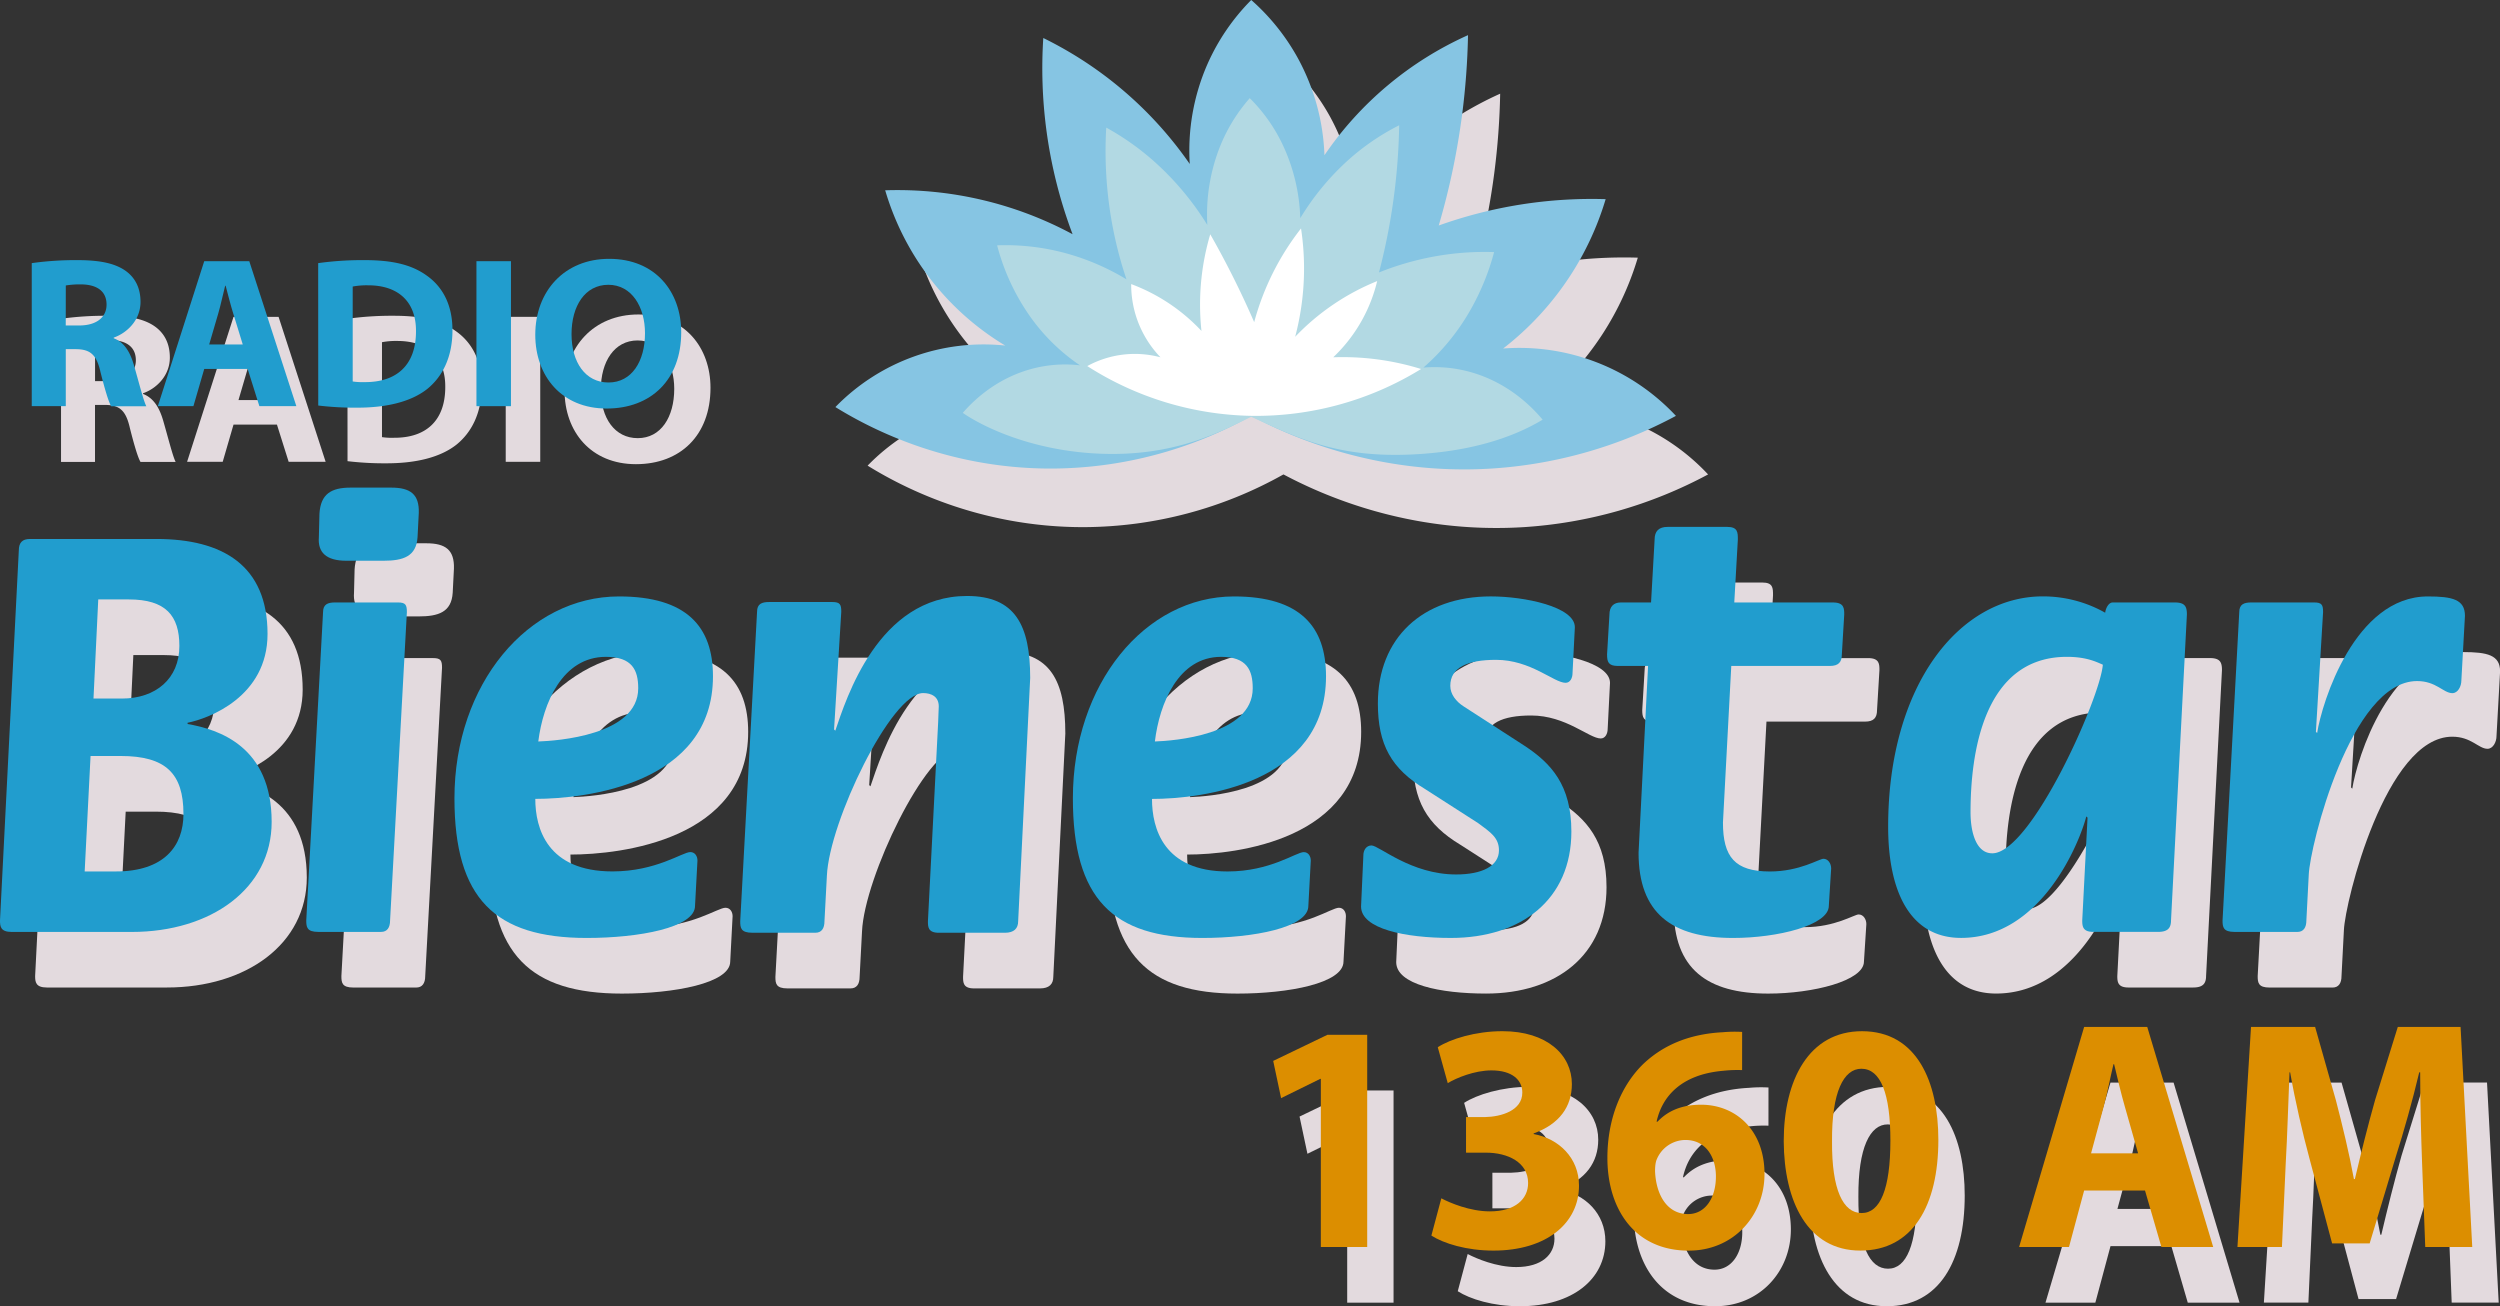
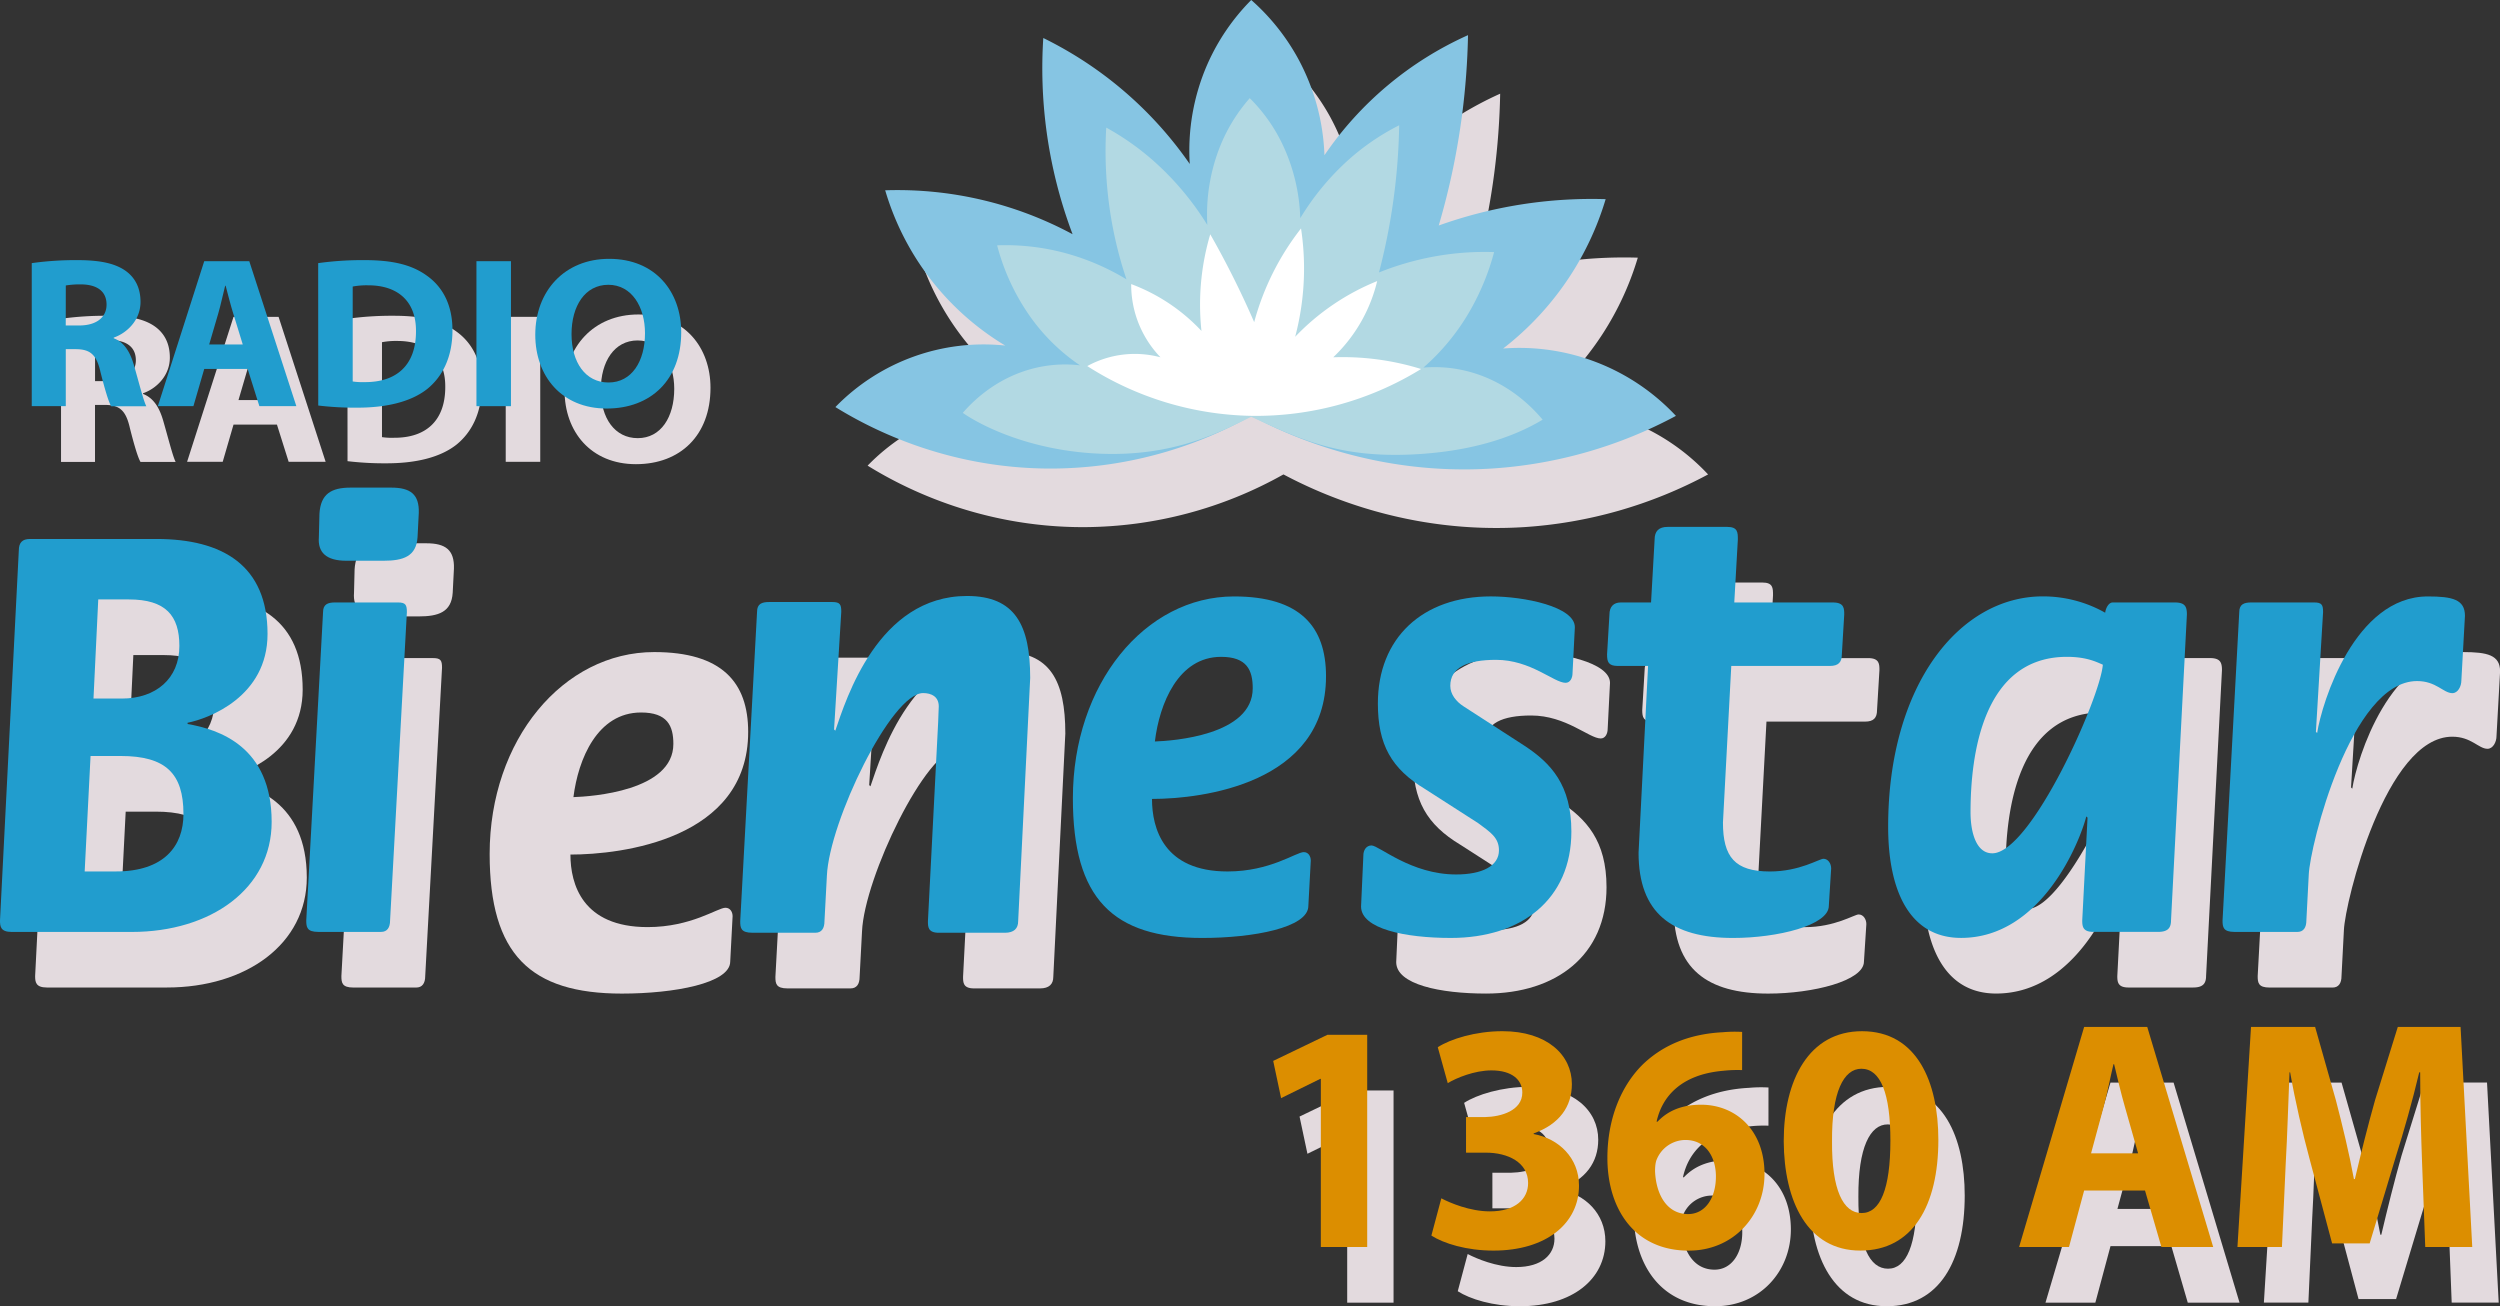
<svg xmlns="http://www.w3.org/2000/svg" id="Capa_1" data-name="Capa 1" viewBox="0 0 2027.84 1059.54">
  <rect x="0" y="0" width="2027.84" height="1059.54" fill="#333333" stroke="none" />
  <defs>
    <style>.cls-1{fill:#e3dade;}.cls-2{fill:#219dce;}.cls-3{fill:#86c5e3;}.cls-4{fill:#b2d9e3;}.cls-5{fill:#fff;}.cls-6{fill:#dc8e00;}</style>
  </defs>
  <title>Radio Bienestar</title>
  <path class="cls-1" d="M421,224.64c0-6.37,2.86-9.32,9.06-9.32H532.61c53.89,0,90.14,21.57,90.14,77,0,51-47.69,68.64-64.86,72.08v1c25.28,4.41,68.2,18.14,68.2,79.43C626.09,498.72,577,534,512.58,534h-97.3c-9.06,0-9.54-4.41-9.54-9.32ZM474.42,485H499.7c39.11,0,54.85-20.59,54.85-46.58,0-32.85-14.31-47.07-51-47.07H479.19Zm7.15-140.23h22.89c27.66,0,46.74-16.18,46.74-42.66,0-24.52-11-37.75-41-37.75h-24.8Z" transform="translate(-377.24 267)" />
  <path class="cls-1" d="M667.79,274.65c0-6.37,3.88-7.85,9.71-7.85h51c6.31,0,7.28,2,7.28,7.85L722.15,524.71c0,5.88-2.43,9.32-7.28,9.32h-51c-9.22,0-9.71-3.92-9.71-9.32ZM686.72,233c-16.5,0-23.3-6.86-22.33-19.12l.48-19.12c1-15.69,9.22-21.08,25.24-21.08h33c15.53,0,22.81,5.39,22.33,20.59l-1,19.61c-1,15.69-11.65,19.12-27.67,19.12Z" transform="translate(-377.24 267)" />
  <path class="cls-1" d="M969.55,512.94c0,17.65-45.63,26-87.86,26-74.27,0-107.28-31.87-107.28-113.26,0-92.67,59.7-163.76,133.49-163.76,54.85,0,76.21,24.52,76.21,64.72,0,87.28-102.91,99.53-144.17,99.53,0,24,9.71,58.84,62.62,58.84,35.44,0,56.79-15.69,63.1-15.69,3.88,0,5.82,3.43,5.82,6.86ZM842.37,379.58c14.56-.49,81.06-4.9,81.06-43.15,0-14.71-4.85-25.5-26.21-25.5C861.79,310.93,846.25,348.69,842.37,379.58Z" transform="translate(-377.24 267)" />
  <path class="cls-1" d="M1019.82,274.33c0-6.4,3.9-7.88,9.76-7.88h51.23c6.34,0,7.32,2,7.32,7.88l-5.85,95.49,1,1c8.78-25.59,34.64-109.27,106.85-109.27,39,0,51.23,23.63,51.23,66.45l-9.76,197.38c0,5.91-3.42,9.35-10.74,9.35h-53.67c-8.78,0-8.78-4.92-8.78-9.35l8.3-161.44c0-3.94.49-9.35.49-12.8,0-7.88-5.85-10.83-12.69-10.83-25.86,0-76.11,104.35-78.06,148.15l-1.95,36.92c0,5.91-2.44,9.35-7.32,9.35h-51.23c-9.27,0-9.76-3.94-9.76-9.35Z" transform="translate(-377.24 267)" />
-   <path class="cls-1" d="M1467,512.94c0,17.65-44.68,26-86,26-72.72,0-105-31.87-105-113.26,0-92.67,58.46-163.76,130.71-163.76,53.71,0,74.62,24.52,74.62,64.72,0,87.28-100.76,99.53-141.16,99.53,0,24,9.51,58.84,61.31,58.84,34.7,0,55.61-15.69,61.79-15.69,3.8,0,5.7,3.43,5.7,6.86ZM1342.47,379.58c14.26-.49,79.37-4.9,79.37-43.15,0-14.71-4.75-25.5-25.66-25.5C1361.48,310.93,1346.27,348.69,1342.47,379.58Z" transform="translate(-377.24 267)" />
  <path class="cls-1" d="M1642.28,383c21.62,14.22,38.07,31.87,38.07,69.62,0,54.92-40.42,86.3-97.75,86.3-37.13,0-72.84-7.36-72.84-25.5l1.88-41.68c0-3.92,2.35-7.85,6.58-7.85,6.11,0,32,23.54,68.61,23.54,21.15,0,34.78-6.86,34.78-19.61,0-10.3-7-14.71-16.92-22.06l-42.76-27.46c-27.73-16.67-38.54-36.28-38.54-69.62,0-53,36.18-86.79,91.64-86.79,27.26,0,68.14,8.34,68.14,25l-1.88,37.26c0,3.92-1.88,7.85-5.64,7.85-9.4,0-28.2-18.63-56.39-18.63-23.5,0-37.13,6.37-37.13,21.08,0,6.86,4.7,12.75,10.81,16.67Z" transform="translate(-377.24 267)" />
  <path class="cls-1" d="M1889.16,512.94c0,15.69-41.47,26-77.64,26-49.67,0-76.68-20.1-76.68-69.13l7.72-151.51H1718c-7.72,0-8.68-3.43-8.68-9.32l1.93-32.36c0-6.37,3.37-9.81,9.16-9.81H1745l2.89-51c0-6.86,3.38-10.3,10.61-10.3h48.22c8.68,0,8.68,4.41,8.68,10.3l-2.89,51h80.05c9.16,0,9.16,4.9,9.16,9.81L1899.77,309c0,6.37-2.89,9.32-9.64,9.32h-80.05l-6.75,127c0,27.95,9.65,39.72,38.1,39.72,24.11,0,40-10.3,43.4-10.3,3.86,0,6.27,3.92,6.27,7.85Z" transform="translate(-377.24 267)" />
  <path class="cls-1" d="M2099,441.35l-1-1c-5.25,20.59-36.25,98.55-101.59,98.55-41.5,0-59.14-37.75-59.14-90.22,0-114.73,57.71-186.81,125.44-186.81a102.51,102.51,0,0,1,50.56,13.24c.48-3.92,2.86-8.34,6.2-8.34h50.08c8.58,0,10,3.43,10,9.81l-12.88,248.1c0,6.37-2.86,9.32-10.49,9.32h-52.46c-8.59,0-9.06-4.41-9.06-9.32Zm-77.27,28.93c31.48,0,87.76-126.5,89.67-153-4.77-2-12.88-6.37-29.09-6.37-68.21,0-78.22,79.43-78.22,126C2004.11,452.63,2008.4,470.28,2021.76,470.28Z" transform="translate(-377.24 267)" />
  <path class="cls-1" d="M2222.08,274.65c0-6.37,3.88-7.85,9.71-7.85h51c6.31,0,7.28,2,7.28,7.85l-5.82,97.08,1,1c3.88-25,30.58-110.81,89.8-110.81,19.9,0,30.1,2.45,30.1,15.69l-2.91,52.46c0,4.9-2.91,10.3-7.28,10.3-7.28,0-13.1-9.81-28.64-9.81-53.88,0-86.89,133.86-87.86,156.9l-1.94,37.26c0,5.88-2.43,9.32-7.28,9.32h-51c-9.22,0-9.71-3.92-9.71-9.32Z" transform="translate(-377.24 267)" />
  <path class="cls-1" d="M426.74-8.43a255.93,255.93,0,0,1,37.08-2.44c18.27,0,31.05,2.62,39.82,9.25C511,4,515,12.15,515,23c0,15-11.14,25.3-21.74,29v.52c8.59,3.32,13.34,11.17,16.44,22,3.84,13.26,7.67,28.61,10,33.15h-28.5c-2-3.31-4.93-12.91-8.59-27.39-3.29-14.66-8.59-18.67-19.91-18.84h-8.4v46.23H426.74Zm27.59,50.6h11c13.88,0,22.1-6.63,22.1-16.92,0-10.82-7.67-16.23-20.46-16.4a72.72,72.72,0,0,0-12.6.87Z" transform="translate(-377.24 267)" />
  <path class="cls-1" d="M566.66,77.4l-8.77,30.18H529L566.66-10h36.54l38.18,117.59h-30l-9.5-30.18ZM597.9,57.52l-7.67-24.95c-2.19-7-4.38-15.7-6.21-22.68h-.37c-1.83,7-3.65,15.88-5.66,22.68l-7.31,24.95Z" transform="translate(-377.24 267)" />
  <path class="cls-1" d="M659.08-8.43a260.11,260.11,0,0,1,37.63-2.44c23.38,0,38.55,4,50.42,12.56C759.92,10.76,768,25.24,768,46c0,22.51-8.59,38-20.46,47.63-13,10.29-32.7,15.18-56.81,15.18a252.3,252.3,0,0,1-31.6-1.74Zm28,96a53.57,53.57,0,0,0,9.68.52c25.21.17,41.65-13.09,41.65-41.18.18-24.43-14.8-37.34-38.73-37.34a60.49,60.49,0,0,0-12.6,1Z" transform="translate(-377.24 267)" />
  <path class="cls-1" d="M815.45-10V107.59h-28V-10Z" transform="translate(-377.24 267)" />
  <path class="cls-1" d="M953.55,47.57c0,38.56-24.48,61.94-60.47,61.94-36.54,0-57.91-26.35-57.91-59.84,0-35.24,23.57-61.59,59.92-61.59C932.91-11.92,953.55,15.12,953.55,47.57Zm-89,1.57c0,23,11.33,39.26,30,39.26,18.82,0,29.59-17.1,29.59-40,0-21.11-10.6-39.26-29.78-39.26C875.55,9.19,864.58,26.29,864.58,49.14Z" transform="translate(-377.24 267)" />
  <path class="cls-1" d="M1470,653.25h-.51l-31.74,15.62-6.4-30.19,44-21.19h32.25V789.63H1470Z" transform="translate(-377.24 267)" />
  <path class="cls-1" d="M1567.73,750.17c7,3.71,23.22,10.59,39.39,10.59,20.61,0,31-10.06,31-23,0-16.95-16.7-24.63-34.18-24.63h-16.17V684.23h15.39c13.31-.26,30.26-5.3,30.26-19.86,0-10.33-8.35-18-25-18-13.83,0-28.43,6.09-35.48,10.33l-8.09-29.13c10.17-6.62,30.52-13,52.43-13,36.26,0,56.35,19.33,56.35,42.9,0,18.27-10.17,32.57-31,40V698c20.35,3.71,36.78,19.33,36.78,41.84,0,30.45-26.35,52.7-69.39,52.7-21.91,0-40.43-5.83-50.35-12.18Z" transform="translate(-377.24 267)" />
  <path class="cls-1" d="M1811.7,646.09a103.22,103.22,0,0,0-15.1.53c-34.55,2.91-49.91,21.18-54.26,41.31h.77c8.19-8.74,19.71-13.77,35.32-13.77,27.9,0,51.44,20.39,51.44,56.14,0,34.16-25.34,62.23-61.43,62.23-44.28,0-66-34.16-66-75.21,0-32.31,11.52-59.32,29.43-76.53,16.64-15.62,38.13-24.1,64.24-25.42a107.6,107.6,0,0,1,15.61-.26Zm-21.24,86.33c0-15.89-8.19-29.66-24.83-29.66a25.36,25.36,0,0,0-23,15.36c-1,2.12-1.54,5.3-1.54,10.06.77,18.27,9.22,34.69,26.87,34.69C1781.75,762.88,1790.46,749.9,1790.46,732.42Z" transform="translate(-377.24 267)" />
  <path class="cls-1" d="M1970.89,702.77c0,53.23-20.73,89.77-63.22,89.77-43,0-61.94-40-62.2-88.71,0-49.78,20.47-89.24,63.47-89.24C1953.49,614.58,1970.89,655.63,1970.89,702.77Zm-86.25,1.06c-.26,39.46,9,58.26,24.06,58.26S1932,742.49,1932,703.3c0-38.13-7.93-58.26-23.55-58.26C1894.11,645,1884.39,663.84,1884.64,703.82Z" transform="translate(-377.24 267)" />
  <path class="cls-1" d="M2089.14,743.81l-12.29,45.81h-40.44l52.72-178.49h51.19l53.49,178.49h-42l-13.31-45.81Zm43.76-30.19-10.75-37.87c-3.07-10.59-6.14-23.83-8.7-34.43h-.51c-2.56,10.59-5.12,24.1-7.94,34.43l-10.24,37.87Z" transform="translate(-377.24 267)" />
  <path class="cls-1" d="M2363.25,721.3c-.77-21.45-1.54-47.4-1.54-73.36H2361c-5.38,22.78-12.54,48.2-19.2,69.12l-21,69.65h-30.46l-18.43-69.12c-5.63-20.92-11.52-46.34-15.61-69.65h-.51c-1,24.1-1.79,51.64-3.07,73.88l-3.07,67.79h-36.09l11-178.49h52l16.89,59.58c5.37,20.66,10.75,42.9,14.59,63.82h.77c4.86-20.66,10.75-44.23,16.38-64.09l18.43-59.32h50.93l9.47,178.49h-38.13Z" transform="translate(-377.24 267)" />
  <path class="cls-2" d="M392.5,179.5c0-6.37,2.86-9.32,9.06-9.32H504.11c53.89,0,90.14,21.57,90.14,77,0,51-47.69,68.64-64.86,72.08v1c25.28,4.41,68.2,18.14,68.2,79.43,0,53.93-49.13,89.24-113.51,89.24h-97.3c-9.06,0-9.54-4.41-9.54-9.32Zm53.42,260.36H471.2c39.11,0,54.85-20.59,54.85-46.58,0-32.85-14.31-47.07-51-47.07H450.69Zm7.15-140.23H476c27.66,0,46.74-16.18,46.74-42.66,0-24.52-11-37.75-41-37.75h-24.8Z" transform="translate(-377.24 267)" />
  <path class="cls-2" d="M639.28,229.52c0-6.37,3.88-7.85,9.71-7.85h51c6.31,0,7.28,2,7.28,7.85L693.65,479.58c0,5.88-2.43,9.32-7.28,9.32h-51c-9.22,0-9.71-3.92-9.71-9.32Zm18.93-41.68c-16.5,0-23.3-6.86-22.33-19.12l.48-19.12c1-15.69,9.22-21.08,25.24-21.08h33c15.53,0,22.81,5.39,22.33,20.59l-1,19.61c-1,15.69-11.65,19.12-27.67,19.12Z" transform="translate(-377.24 267)" />
-   <path class="cls-2" d="M941,467.81c0,17.65-45.63,26-87.86,26-74.27,0-107.28-31.87-107.28-113.26,0-92.67,59.7-163.76,133.49-163.76,54.85,0,76.21,24.52,76.21,64.72C955.6,368.76,852.7,381,811.44,381c0,24,9.71,58.84,62.62,58.84,35.44,0,56.79-15.69,63.1-15.69,3.88,0,5.82,3.43,5.82,6.86ZM813.86,334.44c14.56-.49,81.06-4.9,81.06-43.15,0-14.71-4.85-25.5-26.21-25.5C833.28,265.8,817.75,303.55,813.86,334.44Z" transform="translate(-377.24 267)" />
  <path class="cls-2" d="M991.32,229.2c0-6.4,3.9-7.88,9.76-7.88h51.23c6.34,0,7.32,2,7.32,7.88l-5.85,95.49,1,1c8.78-25.59,34.64-109.27,106.85-109.27,39,0,51.23,23.63,51.23,66.45l-9.76,197.38c0,5.91-3.42,9.35-10.74,9.35h-53.67c-8.78,0-8.78-4.92-8.78-9.35l8.3-161.44c0-3.94.49-9.35.49-12.8,0-7.88-5.85-10.83-12.69-10.83-25.86,0-76.11,104.35-78.06,148.15L1046,480.23c0,5.91-2.44,9.35-7.32,9.35H987.42c-9.27,0-9.76-3.94-9.76-9.35Z" transform="translate(-377.24 267)" />
  <path class="cls-2" d="M1438.49,467.81c0,17.65-44.68,26-86,26-72.72,0-105-31.87-105-113.26,0-92.67,58.46-163.76,130.71-163.76,53.71,0,74.62,24.52,74.62,64.72,0,87.28-100.76,99.53-141.16,99.53,0,24,9.51,58.84,61.31,58.84,34.7,0,55.61-15.69,61.79-15.69,3.8,0,5.7,3.43,5.7,6.86ZM1314,334.44c14.26-.49,79.37-4.9,79.37-43.15,0-14.71-4.75-25.5-25.66-25.5C1333,265.8,1317.76,303.55,1314,334.44Z" transform="translate(-377.24 267)" />
  <path class="cls-2" d="M1613.77,337.88c21.62,14.22,38.07,31.87,38.07,69.62,0,54.92-40.42,86.3-97.75,86.3-37.13,0-72.84-7.36-72.84-25.5l1.88-41.68c0-3.92,2.35-7.85,6.58-7.85,6.11,0,32,23.54,68.61,23.54,21.15,0,34.78-6.86,34.78-19.61,0-10.3-7-14.71-16.92-22.06l-42.76-27.46c-27.73-16.67-38.54-36.28-38.54-69.62,0-53,36.18-86.79,91.64-86.79,27.26,0,68.14,8.34,68.14,25L1652.78,279c0,3.92-1.88,7.85-5.64,7.85-9.4,0-28.2-18.63-56.39-18.63-23.5,0-37.13,6.37-37.13,21.08,0,6.86,4.7,12.75,10.81,16.67Z" transform="translate(-377.24 267)" />
  <path class="cls-2" d="M1860.66,467.81c0,15.69-41.47,26-77.64,26-49.67,0-76.68-20.1-76.68-69.13l7.72-151.51h-24.59c-7.72,0-8.68-3.43-8.68-9.32l1.93-32.36c0-6.37,3.37-9.81,9.16-9.81h24.59l2.89-51c0-6.86,3.38-10.3,10.61-10.3h48.22c8.68,0,8.68,4.41,8.68,10.3l-2.89,51H1864c9.16,0,9.16,4.9,9.16,9.81l-1.93,32.36c0,6.37-2.89,9.32-9.64,9.32h-80.05l-6.75,127c0,27.95,9.65,39.72,38.1,39.72,24.11,0,40-10.3,43.4-10.3,3.86,0,6.27,3.92,6.27,7.85Z" transform="translate(-377.24 267)" />
  <path class="cls-2" d="M2070.52,396.22l-1-1c-5.25,20.59-36.25,98.55-101.59,98.55-41.5,0-59.14-37.75-59.14-90.22,0-114.73,57.71-186.81,125.44-186.81A102.51,102.51,0,0,1,2084.83,230c.48-3.92,2.86-8.34,6.2-8.34h50.08c8.58,0,10,3.43,10,9.81l-12.88,248.1c0,6.37-2.86,9.32-10.49,9.32h-52.46c-8.59,0-9.06-4.41-9.06-9.32Zm-77.27,28.93c31.48,0,87.76-126.5,89.67-153-4.77-2-12.88-6.37-29.09-6.37-68.21,0-78.22,79.43-78.22,126C1975.6,407.5,1979.9,425.15,1993.25,425.15Z" transform="translate(-377.24 267)" />
  <path class="cls-2" d="M2193.58,229.52c0-6.37,3.88-7.85,9.71-7.85h51c6.31,0,7.28,2,7.28,7.85l-5.82,97.08,1,1c3.88-25,30.58-110.81,89.8-110.81,19.9,0,30.1,2.45,30.1,15.69l-2.91,52.46c0,4.9-2.91,10.3-7.28,10.3-7.28,0-13.1-9.81-28.64-9.81-53.88,0-86.89,133.86-87.86,156.9l-1.94,37.26c0,5.88-2.43,9.32-7.28,9.32h-51c-9.22,0-9.71-3.92-9.71-9.32Z" transform="translate(-377.24 267)" />
  <path class="cls-2" d="M403-53.57A255.93,255.93,0,0,1,440.07-56c18.27,0,31.05,2.62,39.82,9.25,7.31,5.58,11.33,13.78,11.33,24.6,0,15-11.14,25.3-21.74,29v.52c8.59,3.32,13.34,11.17,16.44,22,3.84,13.26,7.67,28.61,10,33.15h-28.5c-2-3.31-4.93-12.91-8.59-27.39C455.6,20.41,450.3,16.39,439,16.22h-8.4V62.45H403ZM430.57-3h11c13.88,0,22.1-6.63,22.1-16.92,0-10.82-7.67-16.23-20.46-16.4a72.72,72.72,0,0,0-12.6.87Z" transform="translate(-377.24 267)" />
  <path class="cls-2" d="M542.9,32.27l-8.77,30.18H505.27L542.9-55.14h36.54L617.62,62.45h-30l-9.5-30.18Zm31.24-19.89-7.67-24.95c-2.19-7-4.38-15.7-6.21-22.68h-.37c-1.83,7-3.65,15.88-5.66,22.68l-7.31,24.95Z" transform="translate(-377.24 267)" />
  <path class="cls-2" d="M635.33-53.57A260.11,260.11,0,0,1,673-56c23.38,0,38.55,4,50.42,12.56,12.79,9.07,20.83,23.55,20.83,44.31,0,22.51-8.59,38-20.46,47.63-13,10.29-32.7,15.18-56.81,15.18a252.3,252.3,0,0,1-31.6-1.74Zm28,96a53.57,53.57,0,0,0,9.68.52c25.21.17,41.65-13.09,41.65-41.18.18-24.43-14.8-37.34-38.73-37.34a60.49,60.49,0,0,0-12.6,1Z" transform="translate(-377.24 267)" />
  <path class="cls-2" d="M791.7-55.14V62.45h-28V-55.14Z" transform="translate(-377.24 267)" />
  <path class="cls-2" d="M929.8,2.44c0,38.56-24.48,61.94-60.47,61.94-36.54,0-57.91-26.35-57.91-59.84,0-35.24,23.57-61.59,59.92-61.59C909.15-57.06,929.8-30,929.8,2.44ZM840.83,4c0,23,11.33,39.26,30,39.26,18.82,0,29.59-17.1,29.59-40,0-21.11-10.6-39.26-29.78-39.26C851.79-35.95,840.83-18.85,840.83,4Z" transform="translate(-377.24 267)" />
  <path class="cls-1" d="M1418.3,117.82a332.81,332.81,0,0,1-161.53,42.76c-87,.29-150.12-34-175.78-49.88a167.6,167.6,0,0,1,137.78-49.88,219,219,0,0,1-59.39-52.26,219,219,0,0,1-38-73.64,299.56,299.56,0,0,1,152,35.63A381.59,381.59,0,0,1,1252-115a381.3,381.3,0,0,1-2.38-73.64A311.08,311.08,0,0,1,1368.42-86.47a174.58,174.58,0,0,1,14.25-80.76,173.33,173.33,0,0,1,35.63-52.26,175.71,175.71,0,0,1,38,47.51,177.1,177.1,0,0,1,21.38,78.39A279.07,279.07,0,0,1,1594.08-191a586.68,586.68,0,0,1-4.75,64.14,587.27,587.27,0,0,1-19,90.27A368.46,368.46,0,0,1,1705.73-58,240.18,240.18,0,0,1,1677.22,3.8a240.57,240.57,0,0,1-54.64,59.39,173.83,173.83,0,0,1,140.15,54.64,364.85,364.85,0,0,1-149.65,42.76C1519.67,166.36,1449,134.14,1418.3,117.82Z" transform="translate(-377.24 267)" />
  <path class="cls-3" d="M1392.17,70.31a332.81,332.81,0,0,1-161.53,42.76c-87,.29-150.12-34-175.78-49.88A167.6,167.6,0,0,1,1192.63,13.3,219,219,0,0,1,1133.25-39a219,219,0,0,1-38-73.64,299.56,299.56,0,0,1,152,35.63,381.59,381.59,0,0,1-21.38-85.52,381.3,381.3,0,0,1-2.38-73.64A311.08,311.08,0,0,1,1342.29-134a174.58,174.58,0,0,1,14.25-80.76A173.33,173.33,0,0,1,1392.17-267a175.71,175.71,0,0,1,38,47.51,177.1,177.1,0,0,1,21.38,78.39A279.07,279.07,0,0,1,1568-238.49a586.68,586.68,0,0,1-4.75,64.14,587.27,587.27,0,0,1-19,90.27,368.46,368.46,0,0,1,135.4-21.38,240.18,240.18,0,0,1-28.51,61.76,240.57,240.57,0,0,1-54.64,59.39,173.83,173.83,0,0,1,140.15,54.64A364.85,364.85,0,0,1,1587,113.07C1493.54,118.85,1422.82,86.63,1392.17,70.31Z" transform="translate(-377.24 267)" />
  <path class="cls-4" d="M1392.17,71.07c-23.75,11.59-58,29.94-111.65,30.14-60,.22-104.63-21-122.34-33.31,7.45-8.56,23.16-24.28,47.53-33.06a104.2,104.2,0,0,1,47.53-5.51,157.52,157.52,0,0,1-41-40.41A178,178,0,0,1,1186.05-68a185.82,185.82,0,0,1,59,7.35,194.43,194.43,0,0,1,45.89,20.21,324.43,324.43,0,0,1-14.75-66.13,330.24,330.24,0,0,1-1.64-56.94,213.27,213.27,0,0,1,41,29.39,233.39,233.39,0,0,1,41,49.6,149.72,149.72,0,0,1,9.83-62.45,135.41,135.41,0,0,1,24.58-40.41,134.07,134.07,0,0,1,26.22,36.74,150.2,150.2,0,0,1,14.75,60.62A209.41,209.41,0,0,1,1469.56-136a190.19,190.19,0,0,1,42.61-29.39c-.26,15.15-1.22,31.77-3.28,49.6A502.17,502.17,0,0,1,1495.78-46,232.57,232.57,0,0,1,1540-58.84a227.37,227.37,0,0,1,49.16-3.67,197.19,197.19,0,0,1-19.67,47.76,179.44,179.44,0,0,1-37.69,45.92A108.3,108.3,0,0,1,1581,38.51c24.41,9.71,40,25.94,47.53,34.9-20.1,12.08-51.32,24.52-98.58,27.8C1465.5,105.68,1432.55,89.62,1392.17,71.07Z" transform="translate(-377.24 267)" />
  <path class="cls-5" d="M1259.15,29.93a255,255,0,0,0,133,40.38,255.19,255.19,0,0,0,137.78-38,214.93,214.93,0,0,0-71.26-9.5,125.61,125.61,0,0,0,23.75-30.88A125.45,125.45,0,0,0,1494.32-39,190.74,190.74,0,0,0,1427.8,6.18a217.36,217.36,0,0,0,7.13-49.88,217,217,0,0,0-2.38-38,213.42,213.42,0,0,0-38,76c-5.63-13-11.94-26.47-19-40.38q-8.25-16.23-16.63-30.88a200.77,200.77,0,0,0-7.13,35.63,200.88,200.88,0,0,0,0,42.76,149.58,149.58,0,0,0-57-38,85.07,85.07,0,0,0,4.75,28.51,85.45,85.45,0,0,0,19,30.88,80.3,80.3,0,0,0-59.39,7.13Z" transform="translate(-377.24 267)" />
  <path class="cls-6" d="M1448.63,608.11h-.51l-31.74,15.62-6.4-30.19,44-21.19h32.25V744.49h-37.62Z" transform="translate(-377.24 267)" />
  <path class="cls-6" d="M1546.35,705c7,3.71,23.22,10.59,39.39,10.59,20.61,0,31-10.06,31-23,0-16.95-16.7-24.63-34.18-24.63h-16.17V639.1h15.39c13.31-.26,30.26-5.3,30.26-19.86,0-10.33-8.35-18-25-18-13.83,0-28.43,6.09-35.48,10.33l-8.09-29.13c10.17-6.62,30.52-13,52.43-13,36.26,0,56.35,19.33,56.35,42.9,0,18.27-10.17,32.57-31,40v.53c20.35,3.71,36.78,19.33,36.78,41.84,0,30.45-26.35,52.7-69.39,52.7-21.91,0-40.43-5.83-50.35-12.18Z" transform="translate(-377.24 267)" />
  <path class="cls-6" d="M1790.32,601a103.22,103.22,0,0,0-15.1.53c-34.55,2.91-49.91,21.18-54.26,41.31h.77c8.19-8.74,19.71-13.77,35.32-13.77,27.9,0,51.44,20.39,51.44,56.14,0,34.16-25.34,62.23-61.43,62.23-44.28,0-66-34.16-66-75.21,0-32.31,11.52-59.32,29.43-76.53,16.64-15.62,38.13-24.1,64.24-25.42a107.6,107.6,0,0,1,15.61-.26Zm-21.24,86.33c0-15.89-8.19-29.66-24.83-29.66a25.36,25.36,0,0,0-23,15.36c-1,2.12-1.54,5.3-1.54,10.06.77,18.27,9.22,34.69,26.87,34.69C1760.37,717.75,1769.08,704.77,1769.08,687.29Z" transform="translate(-377.24 267)" />
  <path class="cls-6" d="M1949.51,657.63c0,53.23-20.73,89.77-63.22,89.77-43,0-61.94-40-62.2-88.71,0-49.78,20.47-89.24,63.47-89.24C1932.11,569.45,1949.51,610.5,1949.51,657.63Zm-86.25,1.06c-.26,39.46,9,58.26,24.06,58.26s23.29-19.6,23.29-58.79c0-38.13-7.93-58.26-23.55-58.26C1872.73,599.9,1863,618.71,1863.26,658.69Z" transform="translate(-377.24 267)" />
  <path class="cls-6" d="M2067.76,698.68l-12.29,45.81H2015L2067.76,566h51.19l53.49,178.49h-42l-13.31-45.81Zm43.76-30.19-10.75-37.87c-3.07-10.59-6.14-23.83-8.7-34.43h-.51c-2.56,10.59-5.12,24.1-7.94,34.43l-10.24,37.87Z" transform="translate(-377.24 267)" />
  <path class="cls-6" d="M2341.87,676.17c-.77-21.45-1.54-47.4-1.54-73.36h-.77c-5.38,22.78-12.54,48.2-19.2,69.12l-21,69.65h-30.46l-18.43-69.12c-5.63-20.92-11.52-46.34-15.61-69.65h-.51c-1,24.1-1.79,51.64-3.07,73.88l-3.07,67.79h-36.09l11-178.49h52L2272,625.59c5.37,20.66,10.75,42.9,14.59,63.82h.77c4.86-20.66,10.75-44.23,16.38-64.09L2322.17,566h50.93l9.47,178.49h-38.13Z" transform="translate(-377.24 267)" />
</svg>